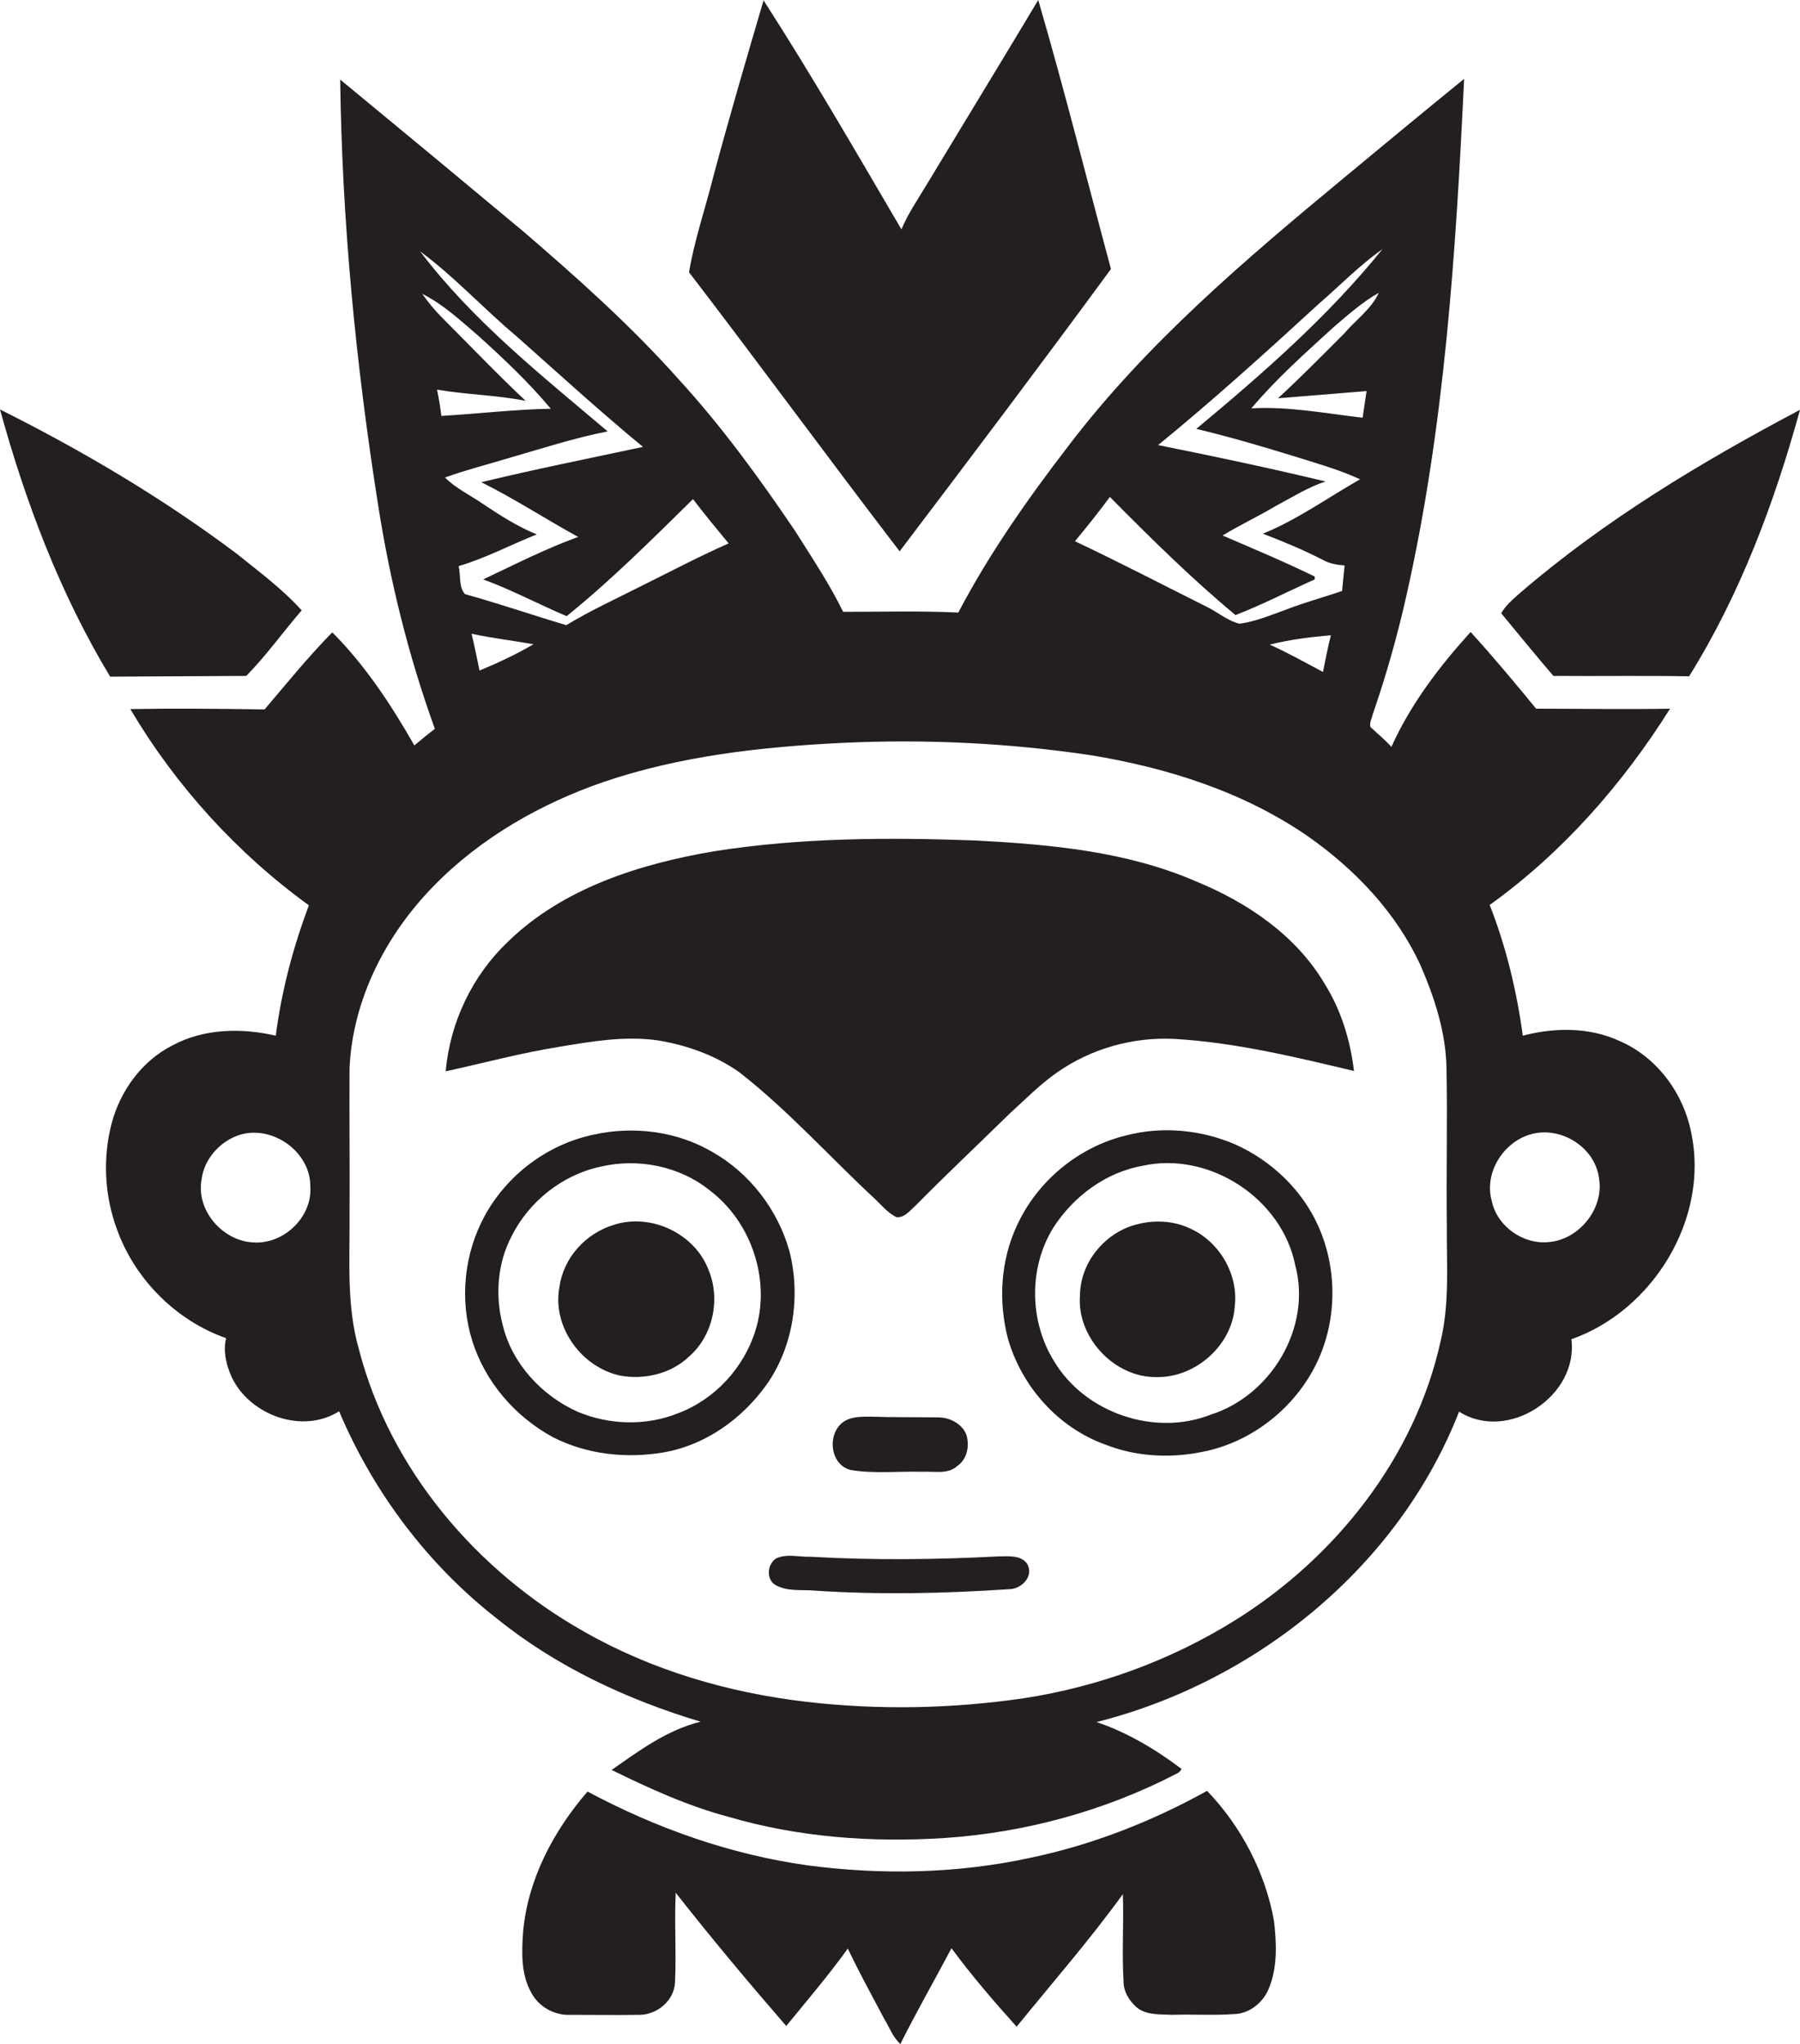
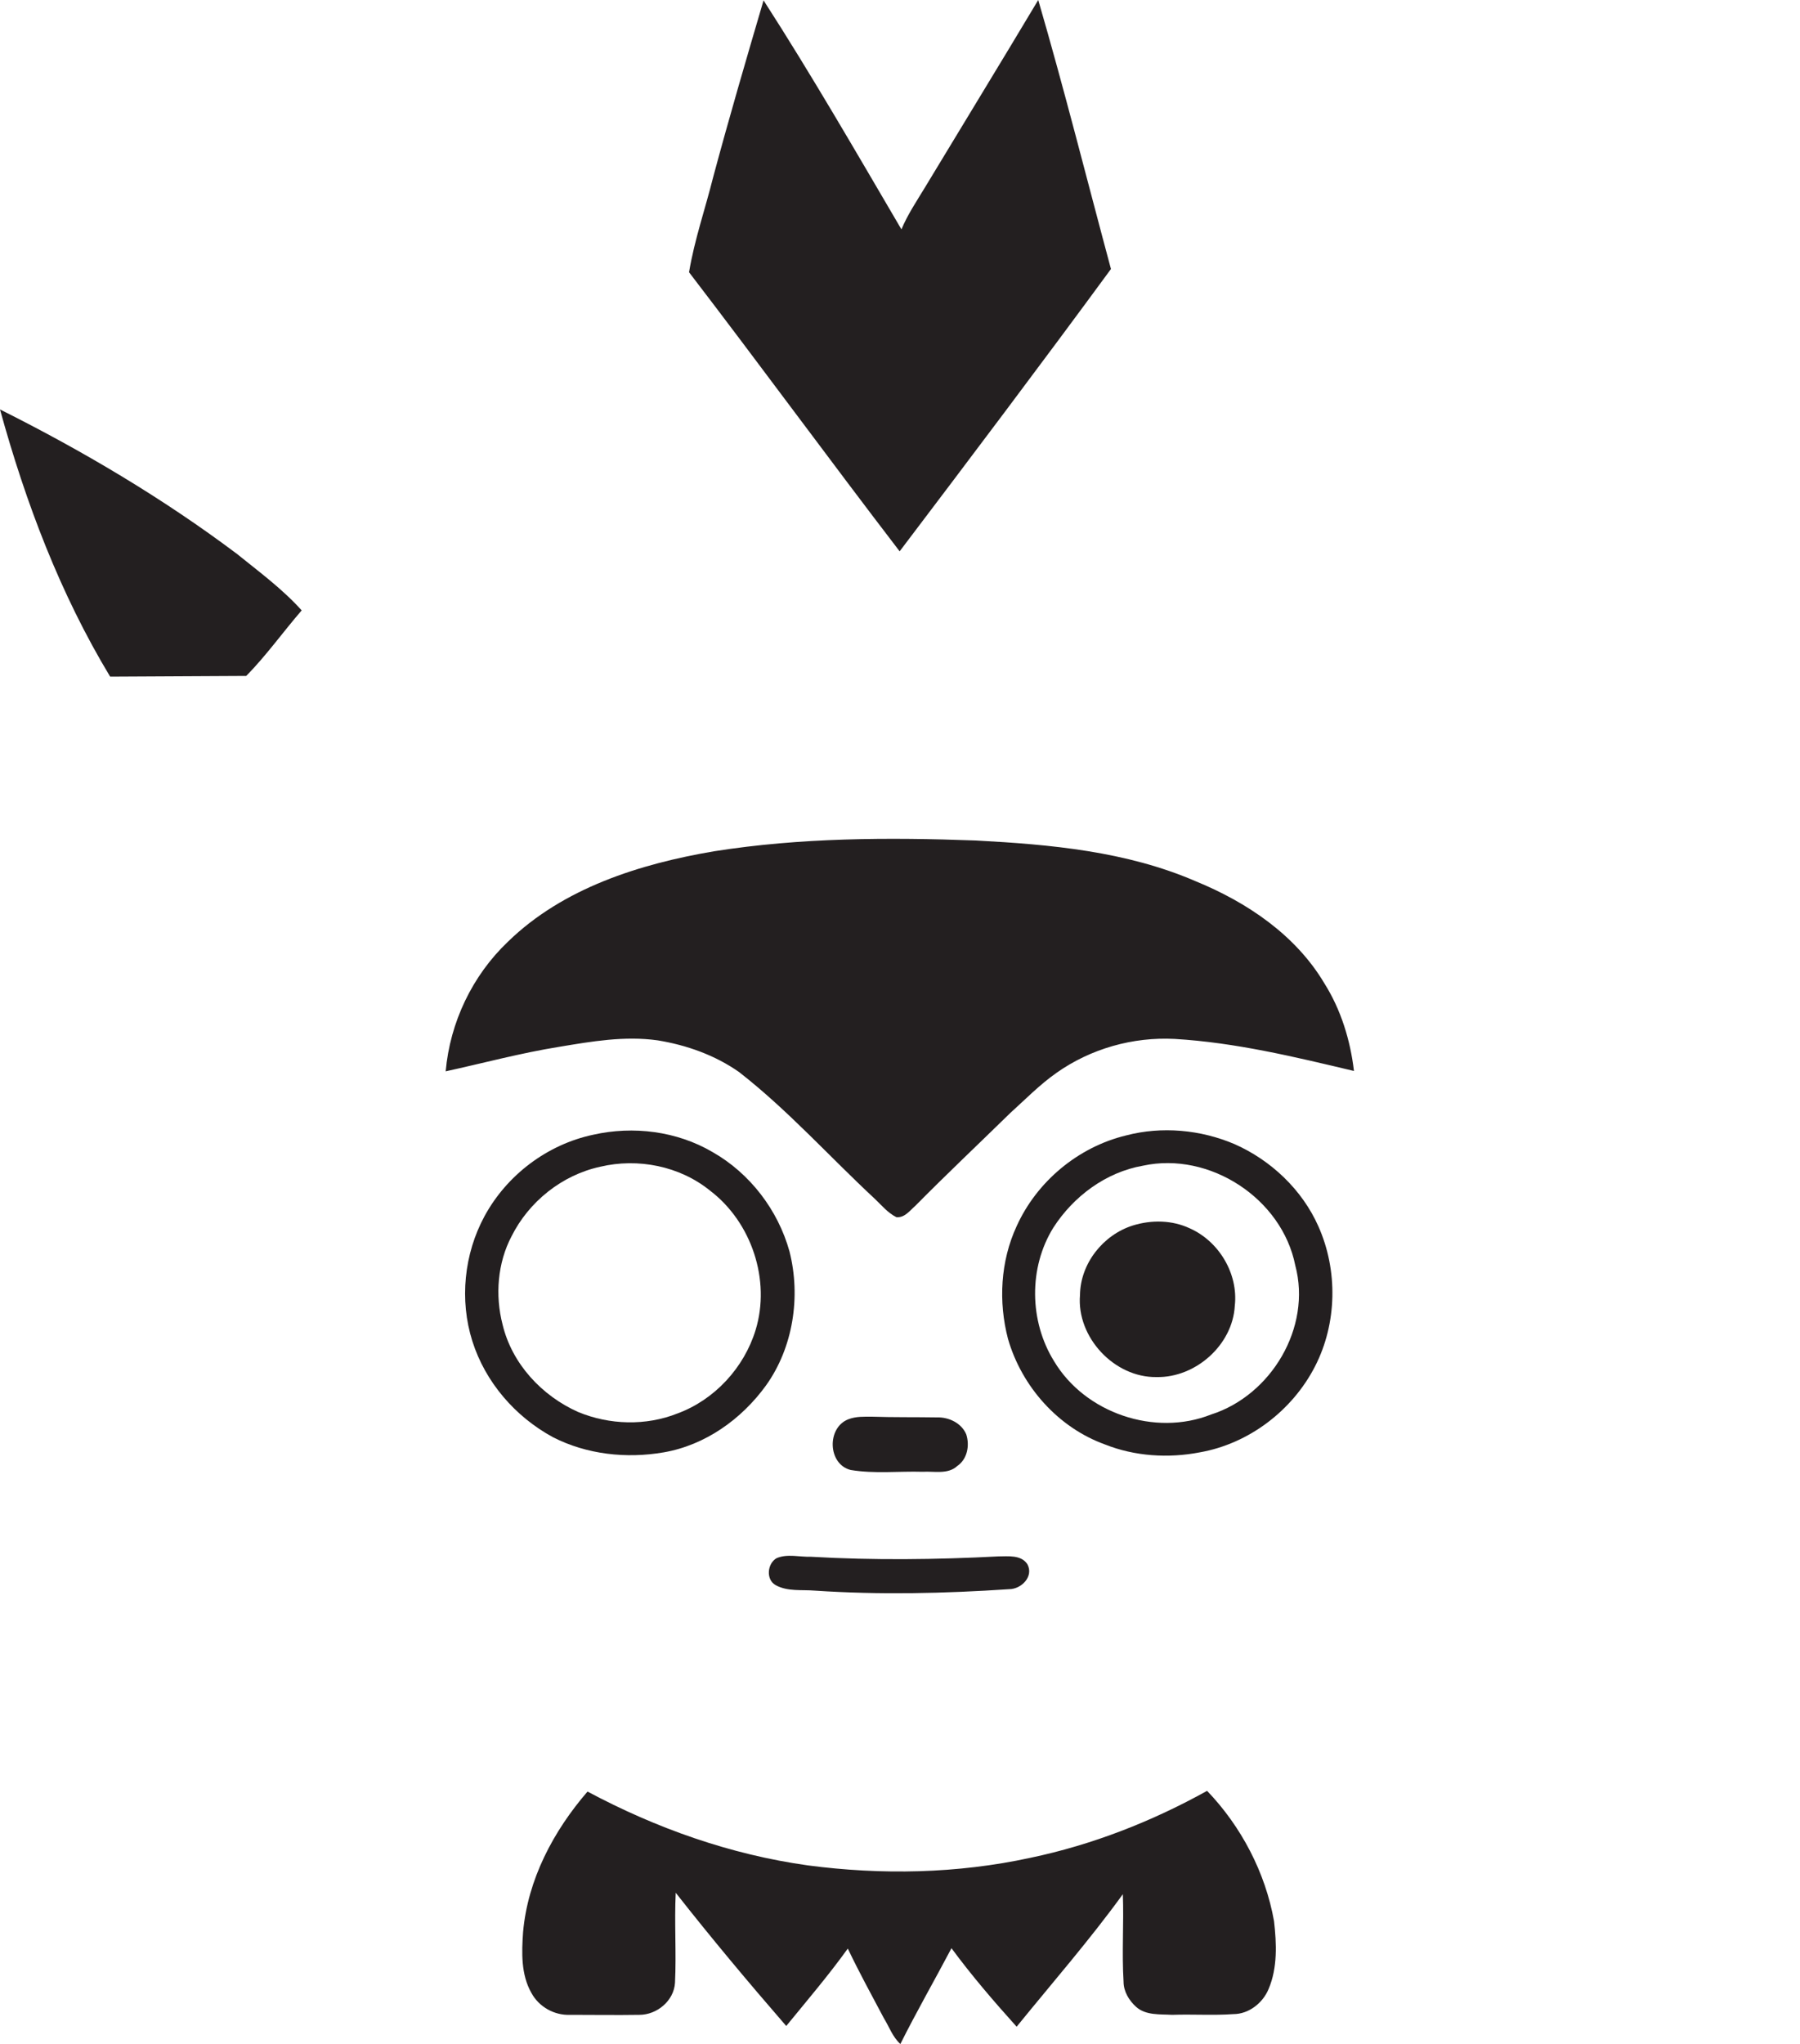
<svg xmlns="http://www.w3.org/2000/svg" version="1.1" id="Layer_1" x="0px" y="0px" viewBox="0 0 500 567.7" enable-background="new 0 0 500 567.7" xml:space="preserve">
  <g>
    <path fill="#231F20" d="M308.6,74.7c-6.7-24.9-13-50-20.2-74.7c-10.4,17.4-21,34.7-31.5,52.1c-2.3,3.8-4.8,7.5-6.5,11.6   c-12.5-21.3-24.9-42.8-38.3-63.6c-4.8,16.3-9.6,32.7-14,49.1c-2.2,8.8-5.2,17.4-6.7,26.4c19.7,25.7,38.8,51.8,58.5,77.5   C269.6,127.1,289.3,101,308.6,74.7z" />
-     <path fill="#231F20" d="M449.7,289c-8.3-3.8-17.9-3.7-26.7-1.4c-1.7-12.4-4.6-24.6-9.2-36.3c20.2-14.5,36.9-33.5,50.1-54.5   c-12.4,0.2-24.8,0-37.2,0c-5.9-7.2-11.9-14.4-18.2-21.3c-8.7,9.6-16.7,20.1-22,31.9c-1.8-2-3.9-3.7-5.8-5.5   c-0.4-1.2,0.4-2.4,0.6-3.5c3.7-10.7,6.8-21.6,9.3-32.7c10.7-47.2,13.8-95.6,16.1-143.8c-11.2,9.1-22.3,18.3-33.4,27.5   c-27.4,22.7-54.8,45.9-76.5,74.4c-11.3,14.7-22,29.9-30.6,46.3c-10.7-0.5-21.3-0.2-32-0.2c-3.8-7.8-8.7-15.1-13.3-22.4   c-10-14.8-20.5-29.2-32.5-42.3c-13.2-14.8-28-28-43-40.9c-16.9-14.1-33.9-28.2-50.9-42.2c0.5,39.3,4.3,78.5,10.4,117.3   c3.3,21.4,8.5,42.6,15.9,63c-2,1.5-3.8,3-5.7,4.6c-6.4-11.2-13.6-22.2-22.8-31.4c-6.7,6.8-12.6,14.1-18.8,21.4   c-12.4-0.2-24.9-0.3-37.3-0.1c12.6,21.3,29.6,40,49.6,54.5c-4.4,11.7-7.6,23.8-9.2,36.2c-9.5-2.2-20-2-28.7,2.7   c-8.5,4.3-14.5,12.6-16.9,21.7c-2.5,9.6-2,20,1.5,29.4c5,13.9,16.4,25.3,30.3,30.2c-0.9,3.7,0.1,7.6,1.6,10.9   c5.1,10.6,19.7,15.8,29.8,9.4c9.5,22.5,24.7,42.7,44,57.7c16.5,13.3,36.1,22.4,56.4,28.5c-9.3,2.3-17,8-24.7,13.4   c10.4,5.1,21.1,10,32.4,13c19.4,5.7,39.9,7.2,60.1,5.9c22.3-1.5,44.4-7.5,64.3-17.8c0.7-0.3,1.2-0.7,1.5-1.4   c-7.2-5.4-15-10.1-23.6-13c44.4-11.2,83.9-43.2,100.7-86.2c13.5,8.6,33.2-4.3,31.2-20.1c22.7-8,38.3-33.5,33.3-57.3   C467.6,303.4,460.1,293.4,449.7,289z M70.2,345c-8.5-0.5-15.8-9-14.2-17.5c0.7-5.7,5.2-10.7,10.7-12.4c9.1-2.7,19.6,4.8,19.5,14.4   C86.8,338,78.7,345.7,70.2,345z M373.4,92.6c-6.1,6.1-12.1,12.2-18.4,18c8.2-0.7,16.4-1.3,24.6-2c-0.4,2.5-0.7,4.9-1.1,7.4   c-10.3-1.2-20.6-3.2-30.9-2.6c6.9-8.2,15-15.4,22.9-22.6c4-3.4,7.9-6.9,12.5-9.5C380.9,85.9,376.6,88.8,373.4,92.6z M308.3,138   c11.2,11.3,22.6,22.6,34.9,32.8c7.5-2.9,14.6-6.6,22-9.9c0-0.2,0-0.6,0-0.8c-8.4-4.1-17-7.7-25.6-11.4c4.8-2.9,9.9-5.3,14.8-8.2   c4.5-2.4,8.9-5.2,13.8-6.8c-15.4-3.7-31-7-46.5-10.1c15.3-12.5,30-25.8,44.6-39.2c5.9-5.1,11.3-10.7,17.7-15.2   c-15.1,18.7-33.3,34.6-51.7,49.9c9.3,2.2,18.4,4.9,27.5,7.7c6,1.9,12.2,3.6,18,6.3c-9,5.1-17.4,11.2-27,15.1   c5.7,2.2,11.3,4.5,16.7,7.3c1.8,1,3.9,1.4,6,1.5c-0.2,2.4-0.5,4.7-0.7,7.1c-5.2,1.8-10.5,3.2-15.6,5.2c-4.2,1.5-8.4,3.3-12.9,3.9   c-3.3-0.8-6-3.2-9.1-4.7c-12.2-6.1-24.3-12.4-36.6-18.2C301.9,146.3,305.2,142.2,308.3,138z M369.7,176.4   c-0.9,3.4-1.5,6.8-2.2,10.2c-4.9-2.6-9.7-5.3-14.8-7.6C358.3,177.6,364,176.9,369.7,176.4z M143.5,93.4   c11.6,10.3,23.1,20.8,35.1,30.7c-15,3.2-30,6.2-44.9,9.8c9.2,4.6,17.8,10.2,26.9,15.2c-9.1,3.3-17.7,7.7-26.4,11.8   c8,2.9,15.4,6.9,23.2,10.2c12.4-10,23.7-21.3,35.1-32.5c3.2,4.2,6.5,8.2,9.9,12.3c-8.4,3.7-16.5,8-24.6,12   c-6.9,3.5-13.9,6.7-20.5,10.7c-9.4-2.8-18.7-6-28.1-8.6c-1.8-1.8-1.2-5.2-1.8-7.8c7.5-2.2,14.4-5.9,21.7-8.8   c-5.4-2.2-10.2-5.3-15-8.5c-3.5-2.4-7.5-4.3-10.5-7.3c5.8-2.1,11.8-3.6,17.7-5.4c9.1-2.6,18.2-5.6,27.5-7.4   c-18.3-15.5-37.5-30.7-52.1-50C126.2,76.8,134.3,85.7,143.5,93.4z M148.2,178.9c-4.8,2.8-9.9,5.2-15,7.3c-0.7-3.4-1.4-6.8-2.2-10.2   C136.7,177.2,142.5,177.9,148.2,178.9z M117.3,81.6c5.8,2.9,10.6,7.4,15.4,11.5c7.1,6.4,14.1,13,20.3,20.4   c-10.2,0.2-20.3,1.4-30.4,2c-0.3-2.5-0.7-4.9-1.2-7.3c8.2,1.4,16.5,1.5,24.6,3.1c-8-7.5-15.6-15.5-23.4-23.3   C120.7,86.1,118.9,83.9,117.3,81.6z M401.9,340.5c-0.1,10.6,0.8,21.3-1.7,31.8c-7.1,32.3-29.1,60.1-56.9,77.5   c-17.9,11.2-38.1,18.6-59,21.8c-19.9,2.9-40.1,3.3-60.1,1c-21.8-2.5-43.3-8.8-62.3-19.7c-29.6-16.8-53.6-44.9-62.2-78.2   c-3.5-12.1-2.5-24.8-2.6-37.2c0.1-13.7-0.1-27.4,0-41c0.9-19.1,10.2-37.1,23.5-50.6c13-13.3,29.7-22.8,47.2-28.8   c21.2-7.2,43.7-9.7,66-10.8c23.1-1.1,46.3,0,69.1,3.4c21.4,3.5,42.6,10.2,60.5,22.6c13.1,9.2,24.5,21.2,31.2,35.8   c3.9,9,7,18.5,7.2,28.4C402.1,311.1,401.7,325.8,401.9,340.5z M430.3,344.9c-7.1,0.8-14.4-4.3-15.9-11.3   c-2.2-7.7,2.9-16.1,10.4-18.5c8.5-2.7,18.4,3.4,19.4,12.3C445.5,335.7,438.6,344.2,430.3,344.9z" />
    <path fill="#231F20" d="M68.4,187.7c5.6-5.7,10.2-12.2,15.4-18.2c-5.3-5.9-11.8-10.7-18-15.7C45.3,138.4,23,125.2,0,113.7   c7.1,25.8,16.7,51.2,30.6,74.2C43.2,187.8,55.8,187.8,68.4,187.7z" />
-     <path fill="#231F20" d="M469.2,187.8c14.2-22.8,23.7-48.2,30.8-74c-27.4,14.5-54.1,30.5-77.7,50.8c-1.9,1.7-4,3.4-5.3,5.7   c4.8,5.8,9.6,11.7,14.5,17.4C444.1,187.8,456.6,187.6,469.2,187.8z" />
    <path fill="#231F20" d="M332.1,244.7c-19.2-8.3-40.3-10.2-61-11.3c-24.3-0.9-48.8-0.8-72.8,3c-20.6,3.5-41.9,10.2-57.2,25.1   c-9.9,9.4-16.1,22.4-17.3,36c10.5-2.3,20.9-5.1,31.5-6.8c9-1.5,18.2-3.1,27.4-1.8c8,1.3,15.9,4.1,22.6,8.8   c13.6,10.6,25.1,23.5,37.7,35.2c1.9,1.8,3.6,3.9,6,5.1c2.3,0.2,3.7-1.8,5.3-3.2c8.6-8.7,17.5-17.1,26.3-25.7   c4.2-3.8,8.2-7.9,12.9-11.2c9.5-6.7,21.2-10,32.8-9.4c16.9,1,33.4,5,49.8,8.9c-1-8.5-3.6-17-8.2-24.3   C359.9,259.6,346.3,250.5,332.1,244.7z" />
    <path fill="#231F20" d="M219.3,347.5c-3.2-11.5-11-21.7-21.4-27.6c-9.9-5.8-22-7.3-33.1-4.8c-12.8,2.7-24,11.2-30.2,22.6   c-5.7,10.5-7,23.3-3.4,34.7c3.6,11.4,11.9,21,22.4,26.7c9.4,4.8,20.4,6,30.8,4.2c11.5-2,21.6-9.2,28.4-18.6   C220.3,374.2,222.5,360.1,219.3,347.5z M209.9,369.3c-3.2,10.5-11.4,19.4-21.7,23.2c-8.8,3.5-18.9,3.2-27.6-0.4   c-10.1-4.5-18.4-13.4-21-24.3c-2.1-8.1-1.4-17.1,2.5-24.5c4.8-9.6,14-17,24.6-19.3c10.5-2.5,22.1-0.2,30.5,6.6   C208.8,339.4,214.1,355.5,209.9,369.3z" />
    <path fill="#231F20" d="M342.9,317.7c-9.4-4-20.2-5-30.1-2.4c-13.3,3.2-24.8,12.8-30.4,25.2c-4.5,9.7-5.1,21-2.4,31.3   c3.8,13.2,13.9,24.6,26.9,29.3c8.3,3.3,17.6,3.9,26.4,2.2c13.6-2.4,25.7-11.6,32-23.9c6.1-11.9,6.4-26.6,0.9-38.9   C361.7,330.4,353.1,322.2,342.9,317.7z M336.4,392.8c-15.6,6.2-35-0.4-43.6-14.8c-6.9-11.1-7.1-26-0.2-37.1   c5.6-8.7,14.6-15.4,24.9-17.2c18.5-4,38.6,9.1,42.3,27.7C364.4,368.6,353.1,387.5,336.4,392.8z" />
-     <path fill="#231F20" d="M170.6,340.1c-7.8,2.3-14.1,9.1-15.2,17.3c-2.1,11,6.1,22.3,16.9,24.6c6.7,1.2,14.1-0.5,19.1-5.3   c6.7-5.8,8.8-16,5.4-24.1C193,342.6,180.9,336.8,170.6,340.1z" />
    <path fill="#231F20" d="M330.5,341.1c-4.9-2.3-10.6-2.4-15.8-0.8c-8.3,2.6-14.6,10.6-14.7,19.3c-1,11.7,9.5,23,21.3,22.8   c10.8,0.2,21.1-8.9,21.7-19.8C344,353.7,338.6,344.7,330.5,341.1z" />
    <path fill="#231F20" d="M256.3,408.7c3.2-0.2,7,0.8,9.6-1.6c2.8-1.9,3.5-5.7,2.5-8.8c-1.3-3.1-4.8-4.8-8.1-4.7   c-6-0.1-12.1,0-18.1-0.2c-2.2,0-4.4-0.1-6.5,0.7c-6.1,2.3-5.8,12.5,0.6,14.1C242.9,409.3,249.7,408.5,256.3,408.7z" />
    <path fill="#231F20" d="M277.3,432.2c-17.3,0.9-34.7,1.1-52,0.1c-3.2,0.1-6.6-0.9-9.6,0.4c-2.6,1.5-3,6-0.2,7.5   c3.3,1.8,7.2,1.2,10.8,1.5c18,1.2,36.1,0.8,54-0.4c3.4,0,6.9-3.5,5.1-6.9C283.7,431.7,280,432.2,277.3,432.2z" />
    <path fill="#231F20" d="M335.3,497.3c-15.3,8.5-31.9,15-49.1,18.6c-20.3,4.4-41.3,4.8-61.8,2.1c-21.5-3-42.1-10.3-61.2-20.5   c-9.5,11-16.6,24.4-17.9,39c-0.4,5.7-0.6,11.8,2.3,16.9c2.1,3.9,6.4,6.3,10.8,6.1c6.4,0,12.8,0.1,19.2,0c4.9,0,9.6-3.9,9.9-8.9   c0.4-8.3-0.2-16.7,0.2-25c9.9,12.6,20.2,24.9,30.7,37c5.8-7.1,11.7-14,17.1-21.5c3.1,6.5,6.6,12.9,10,19.3c1.5,2.4,2.4,5.2,4.6,7.2   c4.5-9,9.5-17.7,14.2-26.6c5.6,7.6,11.8,14.8,18.1,21.8c9.9-12.2,20.3-24.1,29.5-36.8c0.3,8.1-0.3,16.2,0.2,24.3   c0,2.7,1.5,5.2,3.5,7c2.7,2.4,6.6,2,10,2.2c5.7-0.2,11.4,0.2,17-0.2c4.3,0,8.2-3.1,9.8-7c2.5-5.9,2.2-12.6,1.5-18.8   C351.5,520,344.8,507.2,335.3,497.3z" />
  </g>
</svg>